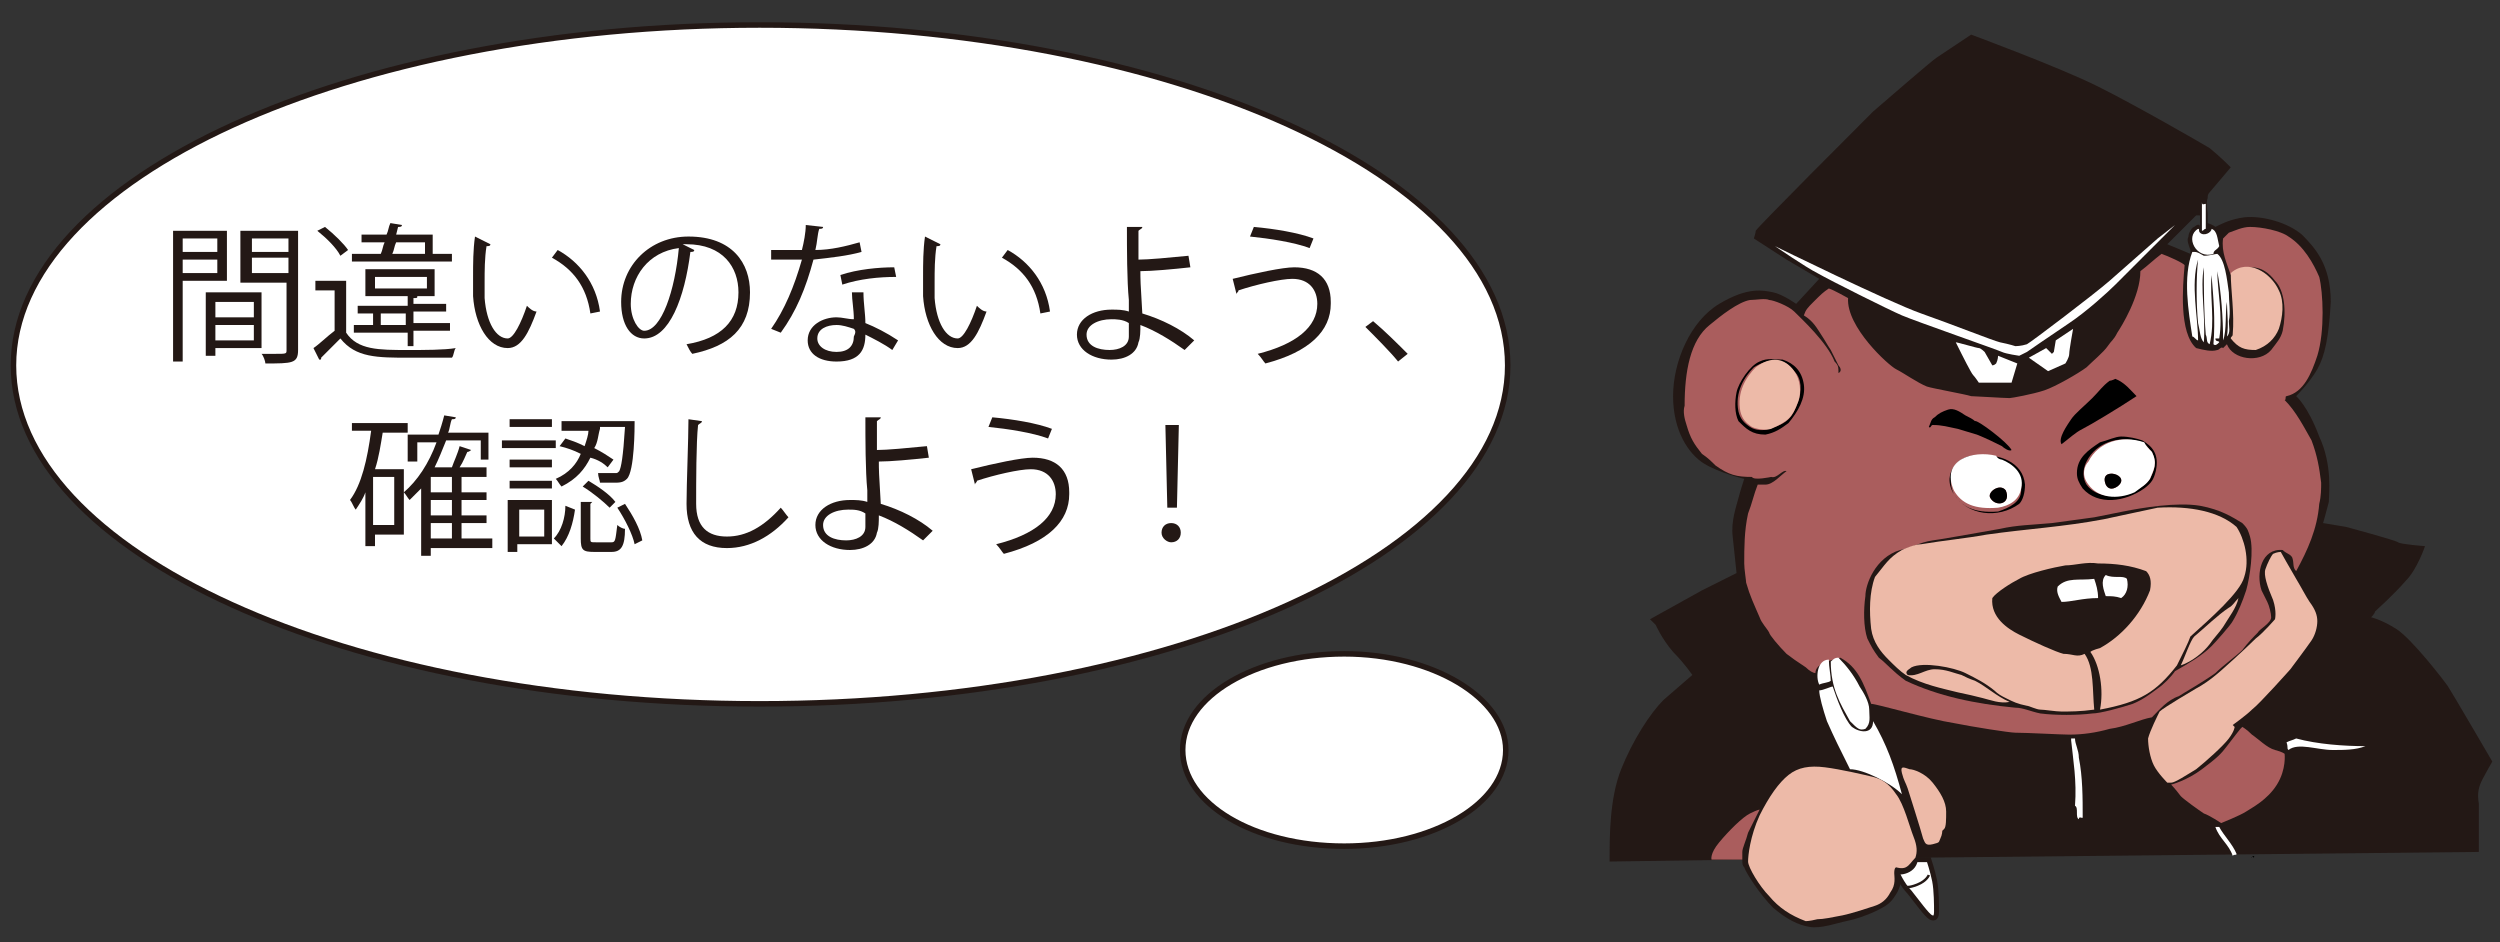
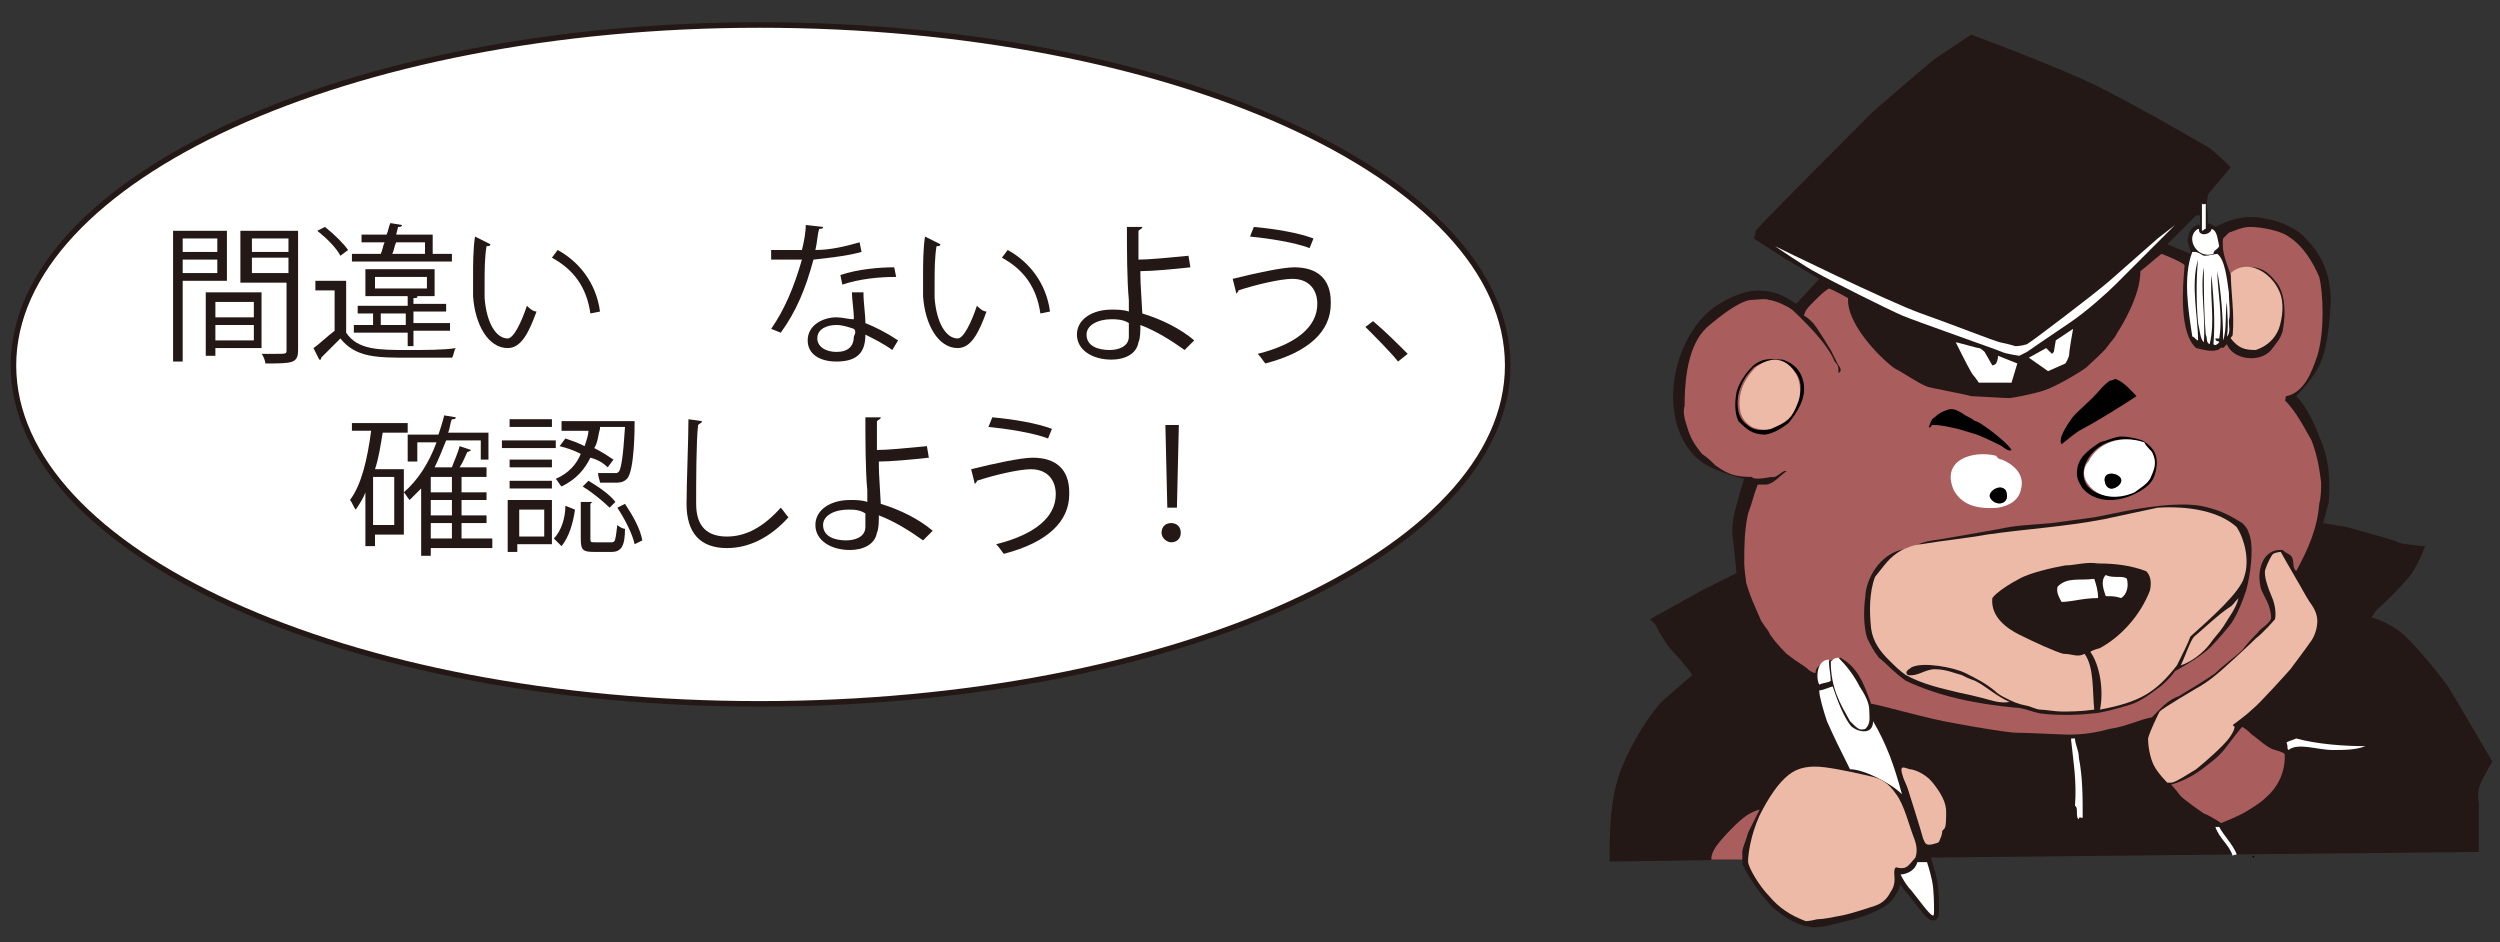
<svg xmlns="http://www.w3.org/2000/svg" version="1.1" id="レイヤー_1" x="0px" y="0px" viewBox="0 0 130 49" style="enable-background:new 0 0 130 49;" xml:space="preserve">
  <rect x="0" y="0" width="130" height="49" fill="#333333" stroke="none" />
  <style type="text/css">
	.st0{fill:#FFFFFF;stroke:#231815;stroke-width:0.287;stroke-miterlimit:10;}
	.st1{fill:#231815;}
	.st2{fill:#FFFFFF;stroke:#231815;stroke-width:0.259;stroke-miterlimit:10;}
	.st3{fill:#FFFFFF;stroke:#231815;stroke-width:0.129;stroke-miterlimit:10;}
	.st4{fill:#FFFFFF;}
	.st5{fill:#AA5D5D;}
	.st6{fill:#EDBAA8;}
</style>
  <g>
    <g>
      <path class="st0" d="M78.4,19c0,9.7-17.4,17.6-38.9,17.6S0.7,28.7,0.7,19S18.1,1.3,39.5,1.3S78.4,9.2,78.4,19z" />
-       <path class="st0" d="M78.3,39c0,2.8-3.8,5-8.4,5c-4.7,0-8.4-2.2-8.4-5s3.8-5,8.4-5C74.5,34,78.3,36.3,78.3,39z" />
    </g>
    <g>
      <path class="st1" d="M11.8,14.6H9.5v4.2H9V12h2.8V14.6z M11.3,12.4H9.5v0.7h1.8V12.4z M9.5,14.2h1.8v-0.7H9.5V14.2z M13.7,18.1    h-2.5v0.4h-0.5v-3.3h2.9V18.1z M13.2,15.7h-2v0.8h2V15.7z M11.2,17.7h2v-0.8h-2V17.7z M15.5,12v6.2c0,0.7-0.3,0.7-1.7,0.7    c0-0.1-0.1-0.4-0.2-0.5c0.2,0,0.5,0,0.7,0c0.6,0,0.6,0,0.6-0.2v-3.5h-2.4V12H15.5z M15,12.4h-1.9v0.7H15V12.4z M13.1,14.2H15v-0.8    h-1.9V14.2z" />
      <path class="st1" d="M18,14.7v2.6c0.6,0.9,1.7,0.9,3.2,0.9c0.9,0,1.9,0,2.5-0.1c-0.1,0.1-0.1,0.4-0.2,0.5c-0.5,0-1.4,0-2.2,0    c-1.7,0-2.8,0-3.6-1c-0.4,0.4-0.7,0.7-1,1c0,0.1,0,0.1-0.1,0.1l-0.3-0.6c0.3-0.2,0.7-0.6,1.1-0.9v-2.1h-1v-0.5H18z M16.9,11.8    c0.5,0.4,1,0.9,1.2,1.2l-0.4,0.3c-0.2-0.4-0.7-0.9-1.2-1.3L16.9,11.8z M21.2,18v-0.7h-2.8v-0.4h1v-0.6h-0.8v-0.4h2.6v-0.5H19V14    h3.6v1.4h-1.2v0l0.3,0c0,0.1,0,0.1-0.2,0.1v0.3h1.7v0.4h-1.7v0.6h1.9v0.4h-1.9V18H21.2z M23.5,13.2v0.4h-5.2v-0.4h1.5    c0.1-0.2,0.1-0.4,0.2-0.6h-1.2v-0.4h1.3c0.1-0.2,0.1-0.4,0.2-0.6l0.6,0.1c0,0.1-0.1,0.1-0.2,0.1l-0.1,0.4h1.9v1H23.5z M19.5,14.4    V15h2.7v-0.6H19.5z M19.8,16.9h1.3v-0.6h-1.3V16.9z M22.1,12.6h-1.5c-0.1,0.2-0.1,0.4-0.2,0.6h1.7V12.6z" />
      <path class="st1" d="M25.5,12.7c0,0.1-0.1,0.1-0.2,0.1c-0.1,0.6-0.1,1.3-0.1,1.9c0,0.3,0,0.6,0,0.8c0.1,1.3,0.6,2.1,1.2,2.1    c0.3,0,0.7-0.8,1-1.7c0.1,0.1,0.3,0.3,0.5,0.3c-0.4,1.1-0.8,1.9-1.5,1.9c-1,0-1.7-1.2-1.8-2.7c0-0.3,0-0.6,0-1    c0-0.7,0-1.4,0.1-2.1L25.5,12.7z M30.7,16.3c-0.2-1.4-0.9-2.3-2-2.9l0.3-0.4c1.1,0.6,2,1.7,2.2,3.2L30.7,16.3z" />
-       <path class="st1" d="M36.1,13c0,0.1-0.1,0.1-0.2,0.1c-0.3,2.4-1.1,4.5-2.4,4.5c-0.7,0-1.2-0.7-1.2-1.9c0-1.9,1.5-3.4,3.5-3.4    c2.3,0,3.2,1.4,3.2,2.9c0,1.9-1.1,2.8-3,3.2c-0.1-0.1-0.2-0.3-0.3-0.5c1.8-0.3,2.7-1.2,2.7-2.7c0-1.3-0.8-2.5-2.7-2.5    c-0.1,0-0.2,0-0.2,0L36.1,13z M35.3,12.9c-1.6,0.2-2.5,1.5-2.5,2.9c0,0.8,0.4,1.4,0.7,1.4C34.4,17.2,35.1,15.1,35.3,12.9z" />
      <path class="st1" d="M42.8,11.8c0,0.1-0.1,0.1-0.2,0.1c-0.1,0.3-0.1,0.7-0.2,1.1c0.8,0,1.6-0.2,2.3-0.4l0.1,0.5    c-0.7,0.2-1.6,0.3-2.5,0.4c-0.4,1.5-0.9,2.7-1.7,3.8l-0.5-0.2c0.7-1,1.2-2.2,1.6-3.6h-1.6v-0.5H41c0.2,0,0.5,0,0.7,0    c0.1-0.4,0.2-0.9,0.2-1.3L42.8,11.8z M44.9,15.2c0,0.6,0.1,1.1,0.1,1.6c0.5,0.2,1.1,0.5,1.7,0.9l-0.3,0.5c-0.4-0.3-1-0.6-1.4-0.8    c0,0.8-0.3,1.4-1.5,1.4c-0.9,0-1.5-0.4-1.5-1.1c0-0.8,0.8-1.2,1.5-1.2c0.3,0,0.6,0.1,0.9,0.1c0-0.5-0.1-1-0.1-1.4L44.9,15.2z     M44.4,17.1c-0.3-0.1-0.6-0.2-0.9-0.2c-0.5,0-1,0.2-1,0.7c0,0.4,0.4,0.7,1,0.7c0.6,0,0.9-0.3,0.9-0.8    C44.5,17.3,44.5,17.2,44.4,17.1z M46.6,14.4c-0.9,0-1.9,0.1-2.8,0.4l-0.1-0.5c0.9-0.3,2-0.4,2.8-0.4L46.6,14.4z" />
      <path class="st1" d="M48.9,12.7c0,0.1-0.1,0.1-0.2,0.1c-0.1,0.6-0.1,1.3-0.1,1.9c0,0.3,0,0.6,0,0.8c0.1,1.3,0.6,2.1,1.2,2.1    c0.3,0,0.7-0.8,1-1.7c0.1,0.1,0.3,0.3,0.5,0.3c-0.4,1.1-0.8,1.9-1.5,1.9c-1,0-1.7-1.2-1.8-2.7c0-0.3,0-0.6,0-1    c0-0.7,0-1.4,0.1-2.1L48.9,12.7z M54.1,16.3c-0.2-1.4-0.9-2.3-2-2.9l0.3-0.4c1.1,0.6,2,1.7,2.2,3.2L54.1,16.3z" />
      <path class="st1" d="M61.6,18.2c-0.7-0.5-1.5-1-2.3-1.3c0,0.3,0,0.7-0.1,0.9c-0.1,0.6-0.7,0.9-1.4,0.9c-1,0-1.8-0.5-1.8-1.3    c0-0.8,0.8-1.3,1.8-1.3c0.3,0,0.6,0,0.9,0.1c0-0.2,0-0.4,0-0.6c-0.1-1-0.1-2.7-0.1-3.8l0.8,0c0,0.1-0.1,0.1-0.2,0.2    c0,0.2,0,1.2,0,1.5c0.5,0,1.6-0.1,2.6-0.2l0.1,0.6c-0.9,0.1-2,0.2-2.6,0.2c0,0.4,0,0.6,0.1,2.2c1,0.3,2,0.8,2.7,1.4L61.6,18.2z     M57.8,16.6c-0.7,0-1.3,0.3-1.3,0.8c0,0.6,0.6,0.8,1.2,0.8c0.5,0,1-0.2,1-0.7c0-0.2,0-0.5,0-0.7C58.4,16.6,58,16.6,57.8,16.6z" />
      <path class="st1" d="M64.1,14.5c1.2-0.3,2.6-0.6,3.2-0.6c1.2,0,1.9,0.6,1.9,1.8v0.1c0,1.4-1.1,2.5-3.4,3.1    c-0.1-0.1-0.2-0.3-0.4-0.5c2-0.5,3.1-1.4,3.1-2.6c0-0.7-0.4-1.3-1.3-1.3c-0.6,0-1.9,0.3-2.8,0.6c0,0.1-0.1,0.1-0.1,0.2L64.1,14.5z     M65.2,11.8c1.1,0.1,2.3,0.3,3.1,0.6l-0.2,0.5c-0.8-0.3-2.1-0.5-3.1-0.6L65.2,11.8z" />
      <path class="st1" d="M71.4,16.7c0.6,0.5,1.3,1.2,1.8,1.7l-0.5,0.4c-0.4-0.5-1.2-1.3-1.7-1.8L71.4,16.7z" />
      <path class="st1" d="M21.3,22.5h-1.4c-0.1,0.6-0.2,1.3-0.4,1.9H21v3.4h-1.5v0.6H19v-2.8c-0.1,0.3-0.3,0.6-0.5,0.9    c-0.1-0.1-0.2-0.4-0.3-0.5c0.6-0.8,0.9-2.1,1.1-3.6h-1V22h2.9V22.5z M20.5,27.3v-2.5h-1.1v2.5H20.5z M25.6,28v0.5h-3.2v0.4h-0.5    v-3.5c-0.2,0.2-0.4,0.4-0.6,0.6c-0.1-0.1-0.2-0.3-0.3-0.4c0.7-0.6,1.3-1.5,1.7-2.6h-1v1h-0.5v-1.4h1.6c0.1-0.3,0.2-0.6,0.3-1    l0.6,0.1c0,0.1-0.1,0.1-0.2,0.1c-0.1,0.2-0.1,0.5-0.2,0.7h2.1v1.4H25v-1h-1.8c-0.2,0.5-0.4,1-0.6,1.4h0.9c0.1-0.3,0.3-0.7,0.4-1.1    l0.6,0.2c0,0-0.1,0.1-0.2,0.1c-0.1,0.2-0.2,0.5-0.4,0.8h1.4v0.5H24v0.8h1.3V26H24v0.8h1.3v0.4H24V28H25.6z M23.5,25.6v-0.8h-1.1    v0.8H23.5z M23.5,26.8V26h-1.1v0.8H23.5z M22.4,27.2V28h1.1v-0.8H22.4z" />
      <path class="st1" d="M28.9,22.9v0.4h-2.8v-0.4H28.9z M28.7,26v2.3h-1.8v0.4h-0.5V26H28.7z M28.7,23.9v0.4h-2.2v-0.4H28.7z     M26.5,25.4V25h2.2v0.4H26.5z M28.7,21.8v0.4h-2.2v-0.4H28.7z M28.3,26.5h-1.3v1.4h1.3V26.5z M29.9,26.5c-0.1,0.7-0.3,1.4-0.7,1.9    L28.8,28c0.4-0.4,0.6-1.1,0.6-1.7L29.9,26.5z M31.2,22.3c-0.1,0.3-0.1,0.7-0.3,1c0.4,0.2,0.7,0.4,1,0.6l-0.3,0.4    c-0.2-0.2-0.5-0.4-0.9-0.5c-0.3,0.6-0.7,1.1-1.5,1.5c-0.1-0.1-0.2-0.3-0.3-0.4c0.7-0.3,1.1-0.8,1.3-1.3c-0.4-0.2-0.7-0.3-1.1-0.4    l0.3-0.4c0.3,0.1,0.6,0.2,1,0.4c0.1-0.3,0.2-0.6,0.2-0.8h-1.4v-0.5h3.3l0.2,0l0.3,0c0,0.3,0,2.6-0.4,3c-0.2,0.2-0.4,0.2-0.7,0.2    c-0.2,0-0.4,0-0.7,0c0-0.1-0.1-0.3-0.1-0.5c0.4,0,0.6,0,0.9,0c0.1,0,0.1,0,0.2-0.1c0.1-0.2,0.2-0.7,0.3-2.3H31.2z M30.7,28    c0,0.2,0,0.2,0.3,0.2h0.8c0.2,0,0.2-0.1,0.3-0.9c0.1,0.1,0.3,0.2,0.4,0.2c0,0.9-0.2,1.2-0.7,1.2h-0.9c-0.6,0-0.7-0.1-0.7-0.7v-1.9    l0.6,0c0,0-0.1,0.1-0.1,0.1V28z M31.7,26.4c-0.3-0.3-0.9-0.8-1.4-1.1l0.3-0.3c0.5,0.3,1.1,0.7,1.4,1.1L31.7,26.4z M33,28.3    c-0.1-0.5-0.5-1.3-0.9-1.9l0.4-0.2c0.4,0.6,0.8,1.3,0.9,1.9L33,28.3z" />
      <path class="st1" d="M36.5,21.9c0,0.1-0.1,0.1-0.2,0.2c-0.1,0.9-0.1,3-0.1,4.1c0,1.2,0.6,1.7,1.6,1.7c1,0,1.9-0.5,2.8-1.5    c0.1,0.1,0.3,0.4,0.4,0.5c-0.9,1-2,1.6-3.2,1.6c-1.4,0-2.1-0.8-2.1-2.3c0-1,0.1-3.4,0.1-4.4L36.5,21.9z" />
      <path class="st1" d="M48,28.1c-0.7-0.5-1.5-1-2.3-1.3c0,0.3,0,0.7-0.1,0.9c-0.1,0.6-0.7,0.9-1.4,0.9c-1,0-1.8-0.5-1.8-1.3    c0-0.8,0.8-1.3,1.8-1.3c0.3,0,0.6,0,0.9,0.1c0-0.2,0-0.4,0-0.6c-0.1-1-0.1-2.7-0.1-3.8l0.8,0c0,0.1-0.1,0.1-0.2,0.2    c0,0.2,0,1.2,0,1.5c0.5,0,1.6-0.1,2.6-0.2l0.1,0.6c-0.9,0.1-2,0.2-2.6,0.2c0,0.4,0,0.6,0.1,2.2c1,0.3,2,0.8,2.7,1.4L48,28.1z     M44.1,26.5c-0.7,0-1.3,0.3-1.3,0.8c0,0.6,0.6,0.8,1.2,0.8c0.5,0,1-0.2,1-0.7c0-0.2,0-0.5,0-0.7C44.7,26.5,44.4,26.5,44.1,26.5z" />
      <path class="st1" d="M50.5,24.4c1.2-0.3,2.6-0.6,3.2-0.6c1.2,0,1.9,0.6,1.9,1.8v0.1c0,1.4-1.1,2.5-3.4,3.1    c-0.1-0.1-0.2-0.3-0.4-0.5c2-0.5,3.1-1.4,3.1-2.6c0-0.7-0.4-1.3-1.3-1.3c-0.6,0-1.9,0.3-2.8,0.6c0,0.1-0.1,0.1-0.1,0.2L50.5,24.4z     M51.6,21.7c1.1,0.1,2.3,0.3,3.1,0.6l-0.2,0.5c-0.8-0.3-2.1-0.5-3.1-0.6L51.6,21.7z" />
      <path class="st1" d="M60.4,27.7c0-0.3,0.2-0.5,0.5-0.5c0.3,0,0.5,0.2,0.5,0.5s-0.2,0.5-0.5,0.5C60.7,28.2,60.4,28,60.4,27.7z     M60.7,26.4l-0.1-4.3h0.7l-0.1,4.3H60.7z" />
    </g>
  </g>
  <g>
    <path class="st1" d="M129.6,39.6c0,0-2.1-3.6-2.3-3.9c-0.2-0.3-1.9-2.5-2.7-3c-0.8-0.5-1.3-0.6-1.3-0.6s0.2-0.2,0.2-0.3   c0.1-0.1,1-0.9,1.6-1.6c0.6-0.6,1-1.8,1-1.8s-1.3-0.1-1.4-0.2s-2.7-0.8-2.7-0.8l-1.2-0.2c0,0,0.2-0.7,0.3-1.1   c0-0.4,0.2-1.9-0.5-3.4c-0.6-1.6-1.2-2.1-1.2-2.1s0.7-0.7,1.1-1.4c0.4-0.7,0.6-1.7,0.7-3.5c0-1.9-0.8-2.8-1.5-3.5   c-0.7-0.6-2-1-3-0.9c-0.7,0.1-1.1,0.3-1.5,0.5c-0.1-0.1-0.4-0.2-0.4-0.2v-0.5c0,0-0.1-0.6,0-0.8c0-0.1,0-0.2,0.1-0.3   c0.6-0.7,1.1-1.3,1.1-1.3s-0.6-0.6-1.1-1c-0.5-0.3-3.8-2.2-5.8-3.2s-6.6-2.7-6.6-2.7s-1.5,1-1.8,1.2c-0.3,0.2-2.6,2.2-3.3,2.8   c-0.7,0.7-6.1,6.1-6.1,6.2s-0.1,0.4-0.1,0.4l1.7,1.1l1.7,1l-1.2,1.3c0,0-0.7-0.5-1.2-0.6s-1.3-0.3-2.8,0.6S87,18.8,87,20.6   c0,1.8,0.8,3,1.6,3.5s2.1,0.8,2.1,0.8s-0.2,0.6-0.3,1c-0.1,0.4-0.4,1.2-0.3,2l0.2,1.9l-1.8,0.9l-2.7,1.5l0.3,0.3   c0,0,0.3,0.7,0.9,1.4c0.6,0.6,1,1.2,1,1.2s-0.7,0.6-1.5,1.3c-0.7,0.7-1.6,2.1-2.2,3.6c-0.6,1.5-0.6,3.5-0.6,4.6l0,0.2l6.9-0.1   c0,0.2,0,0.3,0.1,0.4c0.1,0.3,0.8,1.4,1.5,2.1c0.7,0.6,1.3,0.9,1.9,1c0.6,0.1,1.4-0.2,1.9-0.3c0.5-0.1,1.1-0.3,1.7-0.6   c0.6-0.3,0.7-0.5,0.9-0.8c0.2-0.3,0.3-0.8,0.3-0.8v-0.3c0,0,0.1,0,0.3-0.1c0.2-0.1,0.5-0.3,0.6-0.6c0-0.1,0-0.1,0-0.1l29.1-0.3   l0-0.2c0,0,0-1.7,0-2.3c-0.1-0.6,0-0.9,0.2-1.3C129.2,40.3,129.6,39.6,129.6,39.6z M114.1,11.8c-0.1,0-0.3,0.3-0.3,0.5   c-0.1,0.2,0,0.4,0.1,0.7c0,0.1,0,0.2,0,0.2l-1.2-0.5c0,0,0.7-0.7,1.1-1.1c0.1-0.1,0.2-0.2,0.4-0.4l0.2,0l0,0.6   C114.4,11.6,114.2,11.7,114.1,11.8z" />
    <path class="st2" d="M98.6,45.3c0,0,0.3,0.7,0.7,1.1c0.4,0.5,0.9,1.2,1.1,1.3s0.3,0,0.3-0.3c0-0.3,0-1.1-0.1-1.6   c-0.1-0.5-0.3-1.1-0.3-1.1s-0.7,0-0.7,0C99.5,45.4,98.6,45.4,98.6,45.3L98.6,45.3z" />
-     <path class="st3" d="M99.1,46.1c0,0,0.1,0.1,0.6-0.1c0.5-0.2,0.6-0.5,0.6-0.5" />
    <path class="st4" d="M92.3,12.8c0,0,5.9,2.9,7.6,3.5s3.7,1.4,4.1,1.5c0.5,0.1,0.8,0.2,0.8,0.2s0.3,0,0.6-0.1   c0.2-0.1,3.5-2.6,4.3-3.3c0.8-0.7,2.5-2.2,2.5-2.2l0.9-0.7c0,0-2.7,2.7-3.1,3.1c-0.4,0.4-1.5,1.4-2.4,2c-0.9,0.6-2.2,1.5-2.2,1.5   l-0.4,0.2c0,0-0.7-0.1-0.9-0.2c-0.2-0.1-4.5-1.6-5.2-1.9c-0.7-0.3-3.7-1.8-4.4-2.2C93.9,13.9,92.3,12.8,92.3,12.8z" />
    <path class="st4" d="M101.7,17.8c0.1,0,1.1,0.3,1.2,0.3c0.1,0,0.3,0.2,0.3,0.2l0.4,0.7c0,0,0.1,0,0.2-0.1c0.1-0.2,0.1-0.4,0.1-0.4   l1,0.4l-0.3,1h-1.7c0,0-0.2-0.3-0.3-0.4c-0.1-0.1-0.6-1.1-0.6-1.1L101.7,17.8z" />
    <path class="st4" d="M105.5,18.6l0.9-0.5l0.3,0.3l0.1-0.1l0.1-0.6l0.9-0.6c0,0-0.2,1.1-0.2,1.3c0,0.2-0.2,0.5-0.2,0.5l-0.9,0.4   L105.5,18.6z" />
    <path class="st5" d="M88.9,16.9c0.6-0.5,1.5-1.2,2.1-1.3c0.3,0,0.8-0.1,1,0c0.2,0,1,0.3,1.3,0.6c0.4,0.4,1.7,1.6,2.1,2.6   c0.2,0.2,0.2,0.3,0.2,0.6c0.2-0.1,0.1-0.3,0-0.4c-0.1-0.2-0.3-0.6-0.4-0.8c-0.2-0.3-0.3-0.5-0.5-0.8c-0.2-0.3-0.4-0.7-0.9-1   c0.1-0.3,0.2-0.4,0.5-0.7c0.4-0.4,0.5-0.5,0.8-0.7c0.3,0.1,0.8,0.4,1,0.5c-0.1,1.5,2.1,3.5,2.5,3.7c0.4,0.2,1.1,0.7,1.6,0.9   c0.3,0.1,2,0.4,2.3,0.5c0.2,0,1.7,0.1,2,0.1c0.1,0,1.2-0.2,1.8-0.4c0.6-0.2,1.8-0.9,2.2-1.2c0.3-0.3,0.9-0.8,1.1-1.1   c0.2-0.3,0.3-0.3,0.5-0.7c0.2-0.3,1.2-1.9,1.2-3.2c0.4-0.3,0.7-0.6,1.1-0.9c0.3,0.1,1.2,0.5,1.2,0.6c-0.1,1.1-0.3,3.5,0.6,4.3   c0.4,0.1,0.8,0.2,1.1,0.1c0.1,0,0.2-0.2,0.3-0.1c0.1-0.1,0.1-0.1,0.2-0.2c0.3,0.8,1.7,1,2.3,0.3c0.3-0.4,0.5-0.6,0.6-1   c0.2-1,0.1-2.1-0.4-2.6c-0.3-0.4-0.7-0.7-1.2-0.7c-0.4,0-0.8,0.1-1.1,0.4c-0.2-0.6-0.5-1.2-0.4-1.9c0.2-0.2,0.2-0.2,0.3-0.3   c0.3-0.1,0.7-0.3,1.1-0.3c0.6,0,1.6,0.2,2,0.5c0.8,0.5,1.3,1.4,1.6,2.1c0.2,0.8,0.3,2.8-0.1,4.1c-0.3,0.9-0.7,1.9-1.6,2.1   c-0.1,0,0,0.2-0.1,0.2c0.6,0.6,1,1.4,1.4,2.1c0.3,0.8,0.4,1.4,0.5,2.2c0,0.3,0,0.7-0.1,1.1c-0.1,1.3-0.6,2.4-1.2,3.5   c-0.2-0.2-0.1-0.4-0.2-0.7c-0.1-0.2-0.3-0.2-0.5-0.4c-1.1-0.1-1.4,1.2-1.1,2.1c0.1,0.2,0.2,0.4,0.3,0.6c0.1,0.2,0.2,0.6,0.2,0.8   c0,0.3-0.6,0.6-0.7,0.8c-0.2,0.2-0.5,0.5-0.8,0.9c-0.3,0.3-1,0.8-1.4,1.2c-0.7,0.5-1.6,1-1.9,1.2c-0.6,0.2-1,0.7-1.4,1.1   c-0.6,0.1-1.4,0.5-2.2,0.6c-0.7,0.2-1.4,0.3-2.1,0.3c-0.4,0-2.2-0.1-2.8-0.1c-0.3,0-2.2-0.3-3.2-0.5c-1.3-0.2-4-1-4.3-1   c-0.4-1.1-0.7-1.9-1.6-2.4c-0.2,0.1-1.3,0.2-1.3,0.8c-0.1,0-0.3-0.1-0.5-0.3c-0.6-0.4-0.6-0.4-1-0.7c-0.4-0.4-0.9-1-0.9-1.1   c-0.1-0.2-0.4-0.5-0.5-0.8c-0.3-0.7-0.5-1.1-0.7-1.8c0-0.1-0.1-0.7-0.1-1c0-0.8,0-1.7,0.2-2.6c0.2-0.5,0.3-1,0.5-1.5   c0.2,0,0.5,0,0.4,0c0.4,0,0.8-0.5,1.1-0.7c-0.2-0.1-0.5,0.4-0.8,0.3c0,0-0.9,0.2-1,0c-0.8,0-1.2-0.1-1.9-0.6   c-0.2-0.2-0.4-0.4-0.7-0.6c-0.4-0.5-0.6-0.8-0.8-1.5c-0.1-0.3-0.2-0.7-0.1-1C87.6,19.3,87.9,17.7,88.9,16.9z" />
    <path class="st5" d="M90.6,44.7h-1.6c0,0-0.1-0.3,0.4-0.9c0.5-0.6,1.2-1.3,1.6-1.5c0.4-0.2,0.5-0.2,0.5-0.2s-0.4,0.8-0.6,1.2   c-0.1,0.4-0.3,0.8-0.3,1C90.6,44.5,90.6,44.7,90.6,44.7z" />
    <path class="st5" d="M112.9,40.8c0,0,0.8-0.2,1.6-0.8c0.8-0.6,1-0.8,1.3-1.2c0.3-0.4,0.7-0.9,0.7-0.9l0.1-0.1c0,0,0.2,0.1,0.5,0.4   c0.3,0.2,0.8,0.7,1.2,0.8c0.4,0.1,0.5,0.2,0.5,0.2s0.1,0.8-0.4,1.6c-0.5,0.8-1.3,1.2-1.6,1.4c-0.3,0.2-1.3,0.6-1.3,0.6   s-0.6-0.4-0.9-0.5c-0.3-0.2-1-0.7-1.2-0.9C113.1,41,112.9,40.8,112.9,40.8z" />
    <path class="st1" d="M114.4,26.3c1.1,0.2,1.7,0.6,2.2,0.9c0.3,0.3,0.3,0.4,0.4,0.7c0.2,0.7,0,2.1-0.2,2.8c-0.2,0.6-0.4,1.1-0.7,1.6   c-0.1,0.2-0.9,1.1-1.1,1.3c-0.5,0.5-1.2,0.9-1.9,1.3c-0.2,0.3-0.6,0.7-0.9,0.9c-0.4,0.3-0.8,0.6-1.3,0.8c-0.6,0.2-1.7,0.5-2.1,0.5   c-0.8,0.1-1.9,0.1-2.7,0c-0.5-0.1-0.9-0.3-1.3-0.3c-2.1-0.2-4-0.6-5.7-1.4c-0.7-0.5-1-0.9-1.4-1.2c-0.3-0.4-0.4-0.6-0.6-1   c-0.2-0.6-0.2-1.5-0.1-2.2c0-0.6,0.5-2,1.8-2.4c0.6-0.1,1-0.4,1.7-0.5c0.1,0,2.4-0.4,3.5-0.6c0.9-0.2,1.6-0.2,2.7-0.3   c0.8-0.1,1.4-0.2,2.2-0.3c0.5-0.1,1-0.2,1.5-0.3C111.4,26.4,113.2,26.1,114.4,26.3z" />
    <g id="XMLID_00000021828495301975971100000013884416368041406381_">
      <g>
        <path class="st4" d="M137.2,51.3c-0.1,0.1-0.1-0.1-0.1-0.2C137.2,51.1,137.2,51.3,137.2,51.3z" />
        <path class="st4" d="M123,38.8c-0.5,0.2-1.1,0.2-1.7,0.2c-0.8,0-1.8-0.4-2.3,0c-0.1-0.1,0-0.1-0.1-0.4c0.2-0.1,0.3-0.1,0.5-0.2     C120.5,38.7,121.9,38.8,123,38.8z" />
        <path class="st6" d="M118.5,15.1c0.3,0.6,0.2,1.4,0,2c-0.2,0.5-0.6,0.9-1.2,1.1c-0.6,0-0.9-0.1-1.3-0.6c0-0.1,0.1-0.1,0.1-0.2     c0.1-1.1-0.1-2.3-0.1-3.2C116.9,13.4,118.1,14.2,118.5,15.1z" />
        <path d="M117.1,44.6c-0.1,0,0.2-0.2,0.1,0C117.2,44.6,117.1,44.5,117.1,44.6z" />
        <path class="st6" d="M116.3,27.4c0.4,0.6,0.7,1.7,0.4,2.6c-0.2,0.8-1.8,2.2-2.8,3.1c-0.1,0.3-0.4,0.9-0.7,1.5     c-1.1,1.4-1.9,1.9-4,2.3c0.2-1,0-2.3-0.5-3c0.1-0.1,0.5-0.2,0.5-0.2c1.1-0.6,2.1-1.7,2.6-3c0.1-0.5,0-0.8-0.2-1     c-0.8-0.3-1.6-0.4-2.5-0.4c-0.6-0.1-1.2,0.1-1.7,0.1c-0.6,0.1-1.9,0.4-2.4,0.7c-0.4,0.2-1.2,0.7-1.4,1c-0.1,1,0.8,1.6,1.4,1.9     c0.8,0.4,1.9,0.9,2.3,1c0.5,0,0.7,0.2,1.1,0c0.5,0.7,0.4,1.9,0.5,2.9c-0.7,0.1-1.3,0.1-1.7,0.1c-0.3,0-0.9-0.1-1.1-0.1     c-0.2,0-0.6-0.2-0.7-0.2c-0.5-0.1-0.7-0.2-1.1-0.4c-0.2-0.1-0.4-0.2-0.6-0.4c-0.5-0.4-0.9-0.6-1.5-0.9c-0.6-0.3-2.2-0.6-2.8-0.3     c-0.1,0.1-0.4,0.2-0.2,0.4c0.5,0.1,0.9-0.3,1.4-0.3c0.6,0,1,0.2,1.4,0.3c0.2,0.1,0.4,0.2,0.7,0.3c0.6,0.3,1.1,0.8,1.8,1.1     c-0.5,0.1-1-0.1-1.4-0.2c-0.4-0.1-0.8-0.2-1.3-0.3c-0.8-0.2-1.8-0.4-2.7-0.9c-0.3-0.2-0.6-0.5-0.9-0.8c-0.4-0.4-0.8-0.9-0.9-1.6     c-0.1-0.9-0.1-1.9,0.2-2.7c0.5-0.6,0.7-1,1.4-1.4c0.2-0.1,0.7-0.3,1-0.3c1.2-0.2,2.3-0.3,3.4-0.5c2.1-0.3,4-0.4,6.1-0.8     c0.9-0.2,1.9-0.4,2.8-0.6C113.9,26.3,115.4,26.6,116.3,27.4z" />
        <path class="st4" d="M116.3,44.4c0,0.1-0.1,0-0.2,0.1c-0.2-0.6-0.7-0.9-0.9-1.5c0.1,0,0.1,0,0.2,0     C115.6,43.4,116.1,43.9,116.3,44.4z" />
        <path class="st6" d="M116.4,31.1c-0.1,0.5-0.5,1-0.8,1.5c-0.2,0.3-0.5,0.6-0.7,0.9c-0.3,0.4-0.9,0.9-1.5,1.1     c0.2-0.4,0.5-1.3,0.7-1.5c0.6-0.5,1.2-1.1,1.8-1.5C116.1,31.5,116.2,31.3,116.4,31.1z" />
        <path class="st4" d="M115.9,15.2c0,0.5,0.1,1,0,1.5c0,0.3,0.1,0.6-0.1,0.8c0.1-0.6,0-1.3,0-1.8c-0.1,0.5,0,1.5-0.2,2     c0-1.2-0.1-2.5-0.3-3.6c0,1,0.3,2.3,0.1,3.5c-0.1,0-0.1,0-0.2,0c0,0.2,0.2,0.1,0.2,0.2c-0.1,0.1-0.2,0.2-0.3,0.1     c0.1-1.3,0-2.4-0.1-3.6c-0.1,1.2,0.2,2.4-0.1,3.6c-0.2-0.1-0.1-0.3-0.2-0.5c-0.1-1.2-0.1-2.3-0.1-3.5c-0.2,1.1,0.1,2.5,0,3.9     c-0.2-0.2-0.2-0.6-0.3-1c-0.1-1-0.1-2.4,0-3.3c-0.4,1.3,0,3,0,4.2c-0.1,0-0.2-0.2-0.3-0.2c-0.2-1.3-0.5-3.1,0-4.4c0,0,0,0,0.1,0     c0.2,0,0.3,0.1,0.5,0.2c0.3,0,0.6-0.1,0.7-0.1C115.7,13.5,115.8,14.5,115.9,15.2z" />
        <path class="st4" d="M115,11.9c0.3,0.1,0.3,0.5,0.4,0.9c-0.1,0.2-0.3,0.2-0.3,0.4c-0.9,0.3-1.5-0.9-0.8-1.3c0.1,0,0,0.1,0.1,0.2     C114.6,12.3,115,12.1,115,11.9z" />
        <path class="st4" d="M114.7,10.6c0,0.7,0,0.7,0,1.3c-0.1,0-0.1,0.1-0.2,0.1c0-0.2,0-0.5,0-0.9c0-0.2,0-0.4,0-0.6     C114.5,10.7,114.6,10.6,114.7,10.6z" />
        <path d="M111.4,22.9c0.5,0.3,0.9,0.7,0.7,1.6c-0.1,0.4-0.2,0.6-0.6,0.9c-1,0.7-2.4,0.9-3.2,0c-0.2-0.3-0.3-0.5-0.3-0.8     c0-0.8,0.6-1.2,1.2-1.6c0.4-0.1,0.8-0.3,1.1-0.3C110.7,22.7,111.1,22.8,111.4,22.9z M111.8,24.9c0.2-0.4,0.4-0.8,0.1-1.4     c-0.2-0.2-0.3-0.4-0.5-0.5c-1.2-0.4-2.4,0-2.9,1c-0.1,0.2-0.3,0.7,0,1.2c0.5,0.7,1.6,0.7,2.4,0.4     C111.4,25.3,111.6,25.2,111.8,24.9z" />
        <path class="st4" d="M111.9,23.5c0.3,0.6,0.1,0.9-0.1,1.4c-0.2,0.3-0.4,0.4-0.8,0.7c-0.9,0.4-1.9,0.3-2.4-0.4     c-0.4-0.5-0.2-1,0-1.2c0.5-1,1.7-1.4,2.9-1C111.6,23.2,111.7,23.3,111.9,23.5z M110.1,25.3c0.8-0.6-1-1.1-0.6-0.1     C109.6,25.4,109.8,25.5,110.1,25.3z" />
        <path class="st4" d="M110.6,30.1c0.1,0.4,0,0.8-0.3,1c-0.3-0.1-0.5-0.1-0.8-0.1c-0.1-0.3-0.3-0.8,0-1.1     C109.9,30.1,110.4,29.9,110.6,30.1z" />
        <path d="M110,19.7c0.5,0.2,0.8,0.6,1.1,0.9c-0.9,0.6-2.4,1.5-2.8,1.7c-0.4,0.2-0.7,0.5-1.1,0.8c-0.2-0.3,0.3-1,0.5-1.3     c0.2-0.3,0.7-0.7,1.1-1.1c0.4-0.4,0.5-0.6,0.9-0.9C109.8,19.8,110,19.7,110,19.7z" />
        <path d="M109.5,25.2c-0.4-1,1.4-0.5,0.6,0.1C109.8,25.5,109.6,25.4,109.5,25.2z" />
        <path class="st4" d="M108.9,30.1c0.1,0.3,0.2,0.6,0.2,1c-0.8,0-1.4,0.2-1.9,0.2c-0.1-0.2-0.3-0.5-0.2-0.8     C107.5,30,108.1,30.2,108.9,30.1z" />
        <path class="st4" d="M108.3,42.5c0,0.1-0.2-0.1-0.2,0.1c-0.2-0.1,0-0.6-0.2-0.7c0.1-1.3-0.1-2.4-0.2-3.4c0,0,0-0.1,0-0.1     c0.1,0,0.2,0,0.2,0c0,0.3,0.2,0.6,0.2,1C108.3,40.4,108.3,41.5,108.3,42.5z" />
-         <path d="M105.3,25.2c0,0.4-0.1,0.8-0.3,1c-1.1,0.8-2.7,0.6-3.4-0.5c-0.7-1.2,0.4-2,1-2c0.1,0,0.3,0,0.4,0     C103.9,23.6,105.2,24,105.3,25.2z M105.1,25.5c0.1-0.8-0.5-1.4-1-1.5c-0.1,0-0.2-0.1-0.3-0.1c-1.1-0.3-2.9,0.2-2.2,1.8     c0.4,0.6,1,1,2.3,0.9C104.5,26.4,105.1,26.1,105.1,25.5z" />
        <path class="st4" d="M104.1,23.9c0.5,0.2,1.2,0.7,1,1.5c-0.1,0.6-0.6,0.9-1.2,1c-1.2,0.1-1.9-0.2-2.3-0.9c-0.7-1.6,1-2.1,2.2-1.8     C103.9,23.9,104.1,23.9,104.1,23.9z M103.5,25.9c0.3,0.5,1.1,0.3,0.8-0.4C104,25.1,103.3,25.6,103.5,25.9z" />
        <path d="M104.6,23.4C104.6,23.4,104.6,23.5,104.6,23.4c-0.1,0.1-0.4-0.1-0.5-0.2c-0.4-0.2-0.8-0.4-1.3-0.6     c-0.3-0.1-0.7-0.2-1-0.3c-0.5-0.1-0.8-0.2-1.3-0.2c-0.1,0-0.1,0.2-0.2,0.1c0.1-0.2,0.1-0.4,0.3-0.5c0.2-0.2,0.4-0.3,0.7-0.4     c0.3-0.1,0.6,0.1,0.9,0.3c0.2,0.1,0.4,0.2,0.5,0.3C102.8,21.8,104.4,23,104.6,23.4z" />
        <path d="M104.3,25.5c0.3,0.7-0.5,0.9-0.8,0.4C103.3,25.6,104,25.1,104.3,25.5z" />
        <path class="st4" d="M97.4,37.5c0.7,1.2,1.1,2.3,1.5,3.8c-0.6-0.6-2-1.3-2.7-1.3c-0.6-1.2-0.8-1.6-1.2-2.5     c-0.2-0.6-0.4-1.3-0.4-1.6c0.2,0,0.6-0.2,0.7-0.2c0.2,0.6,0.6,1.7,1,2.1C96.7,38.1,97.4,38.2,97.4,37.5z" />
        <path class="st4" d="M97.2,36.9c0,0.4,0.1,0.7-0.2,1c-0.3,0.1-0.4,0-0.8-0.4c-0.5-0.9-1-1.7-1-3.1c0.2-0.2,0.3-0.2,0.4-0.2     c0.4,0.4,0.8,0.9,1.1,1.5C96.9,36,97.2,36.5,97.2,36.9z" />
        <path class="st4" d="M95.1,34.3c0,0.4,0.1,0.8,0.1,1.1c-0.1,0.1-0.4,0.1-0.6,0.2C94.4,35.2,94.5,34.3,95.1,34.3z" />
        <path d="M93.8,20c0.1,0.7-0.3,1.4-0.8,2c-0.4,0.3-0.7,0.5-1.2,0.6c-0.7,0-1-0.3-1.4-0.7c-0.2-0.4-0.2-1-0.1-1.5     c0.1-0.5,0.7-1.4,1.2-1.6c0.4-0.2,0.8-0.1,1.2-0.1C93.3,18.9,93.7,19.3,93.8,20z M93.5,20.9c0.2-0.6,0.2-1.2-0.2-1.6     c-0.5-0.7-1.3-0.7-2.1-0.2c-0.5,0.5-1,1.3-0.8,2.3c0.1,0.4,0.3,0.6,0.6,0.8c0.3,0.2,0.7,0.2,1,0.1C93,22,93.2,21.7,93.5,20.9z" />
        <path class="st6" d="M93.3,19.3c0.3,0.4,0.4,1.1,0.2,1.6c-0.3,0.8-0.5,1-1.4,1.4c-0.3,0.1-0.8,0-1-0.1c-0.3-0.2-0.5-0.4-0.6-0.8     c-0.2-1,0.3-1.8,0.8-2.3C92.1,18.5,92.8,18.6,93.3,19.3z" />
      </g>
      <g>
		</g>
    </g>
    <path class="st6" d="M112.7,40.7c0,0-0.5-0.5-0.7-0.9c-0.2-0.4-0.3-1-0.3-1.4c0.1-0.4,0.5-1.2,0.6-1.4c0.2-0.2,1.9-1.2,1.9-1.2   s0.4-0.2,0.9-0.6c0.4-0.3,1.8-1.6,2.2-2c0.4-0.3,1-1,1-1s0.1-0.4-0.1-1c-0.3-0.7-0.5-1.3-0.4-1.6s0.3-0.7,0.4-0.8   c0.2-0.1,0.4-0.1,0.4-0.1s0.5,0.9,0.8,1.4c0.3,0.5,0.5,0.9,0.7,1.2c0.3,0.4,0.4,0.7,0.4,1c0,0.3-0.1,0.7-0.3,1   c-0.2,0.3-1.1,1.5-1.1,1.5s-1.6,1.8-2,2.1c-0.3,0.3-1,0.8-1,0.8l0.1,0.1c0,0,0,0.2-0.3,0.6c-0.3,0.4-1.2,1.2-1.7,1.6   c-0.5,0.3-1.1,0.7-1.3,0.7C112.8,40.7,112.7,40.7,112.7,40.7z" />
    <path class="st6" d="M93.9,47.9c-0.8-0.3-1.4-0.7-1.9-1.3c-0.5-0.5-1.1-1.5-1.1-1.8c0-0.3,0.1-1.3,0.6-2.4c0.5-1,1-1.7,1.5-2.1   c0.5-0.4,1.1-0.5,1.9-0.4c0.8,0.1,2.1,0.4,2.5,0.5c0.4,0.1,0.8,0.3,1.2,0.9c0.4,0.5,0.7,1.7,0.9,2.2c0.2,0.5,0.2,0.8,0.1,1.1   c-0.2,0.2-0.3,0.4-0.5,0.5c-0.2,0.1-0.5,0-0.5,0s-0.1,0-0.1,0.3c0,0.2,0.1,0.6-0.2,1c-0.2,0.4-0.5,0.6-0.8,0.7s-1.2,0.4-1.7,0.5   c-0.5,0.1-1,0.2-1.3,0.2C94.1,47.9,93.9,47.9,93.9,47.9z" />
    <path class="st6" d="M99.2,41c-0.1-0.3-0.2-0.4-0.3-0.8c-0.1-0.4,0.1-0.3,0.4-0.2c0.2,0,0.8,0.2,1.2,0.7c0.4,0.5,0.7,1,0.7,1.5   c0,0.4,0,0.8-0.1,0.9c-0.1,0.1-0.1,0.1-0.1,0.1s0,0.2-0.1,0.4c-0.1,0.2,0,0.2-0.4,0.3c-0.4,0.1-0.4-0.1-0.5-0.3   C99.9,43.2,99.2,41,99.2,41z" />
  </g>
</svg>